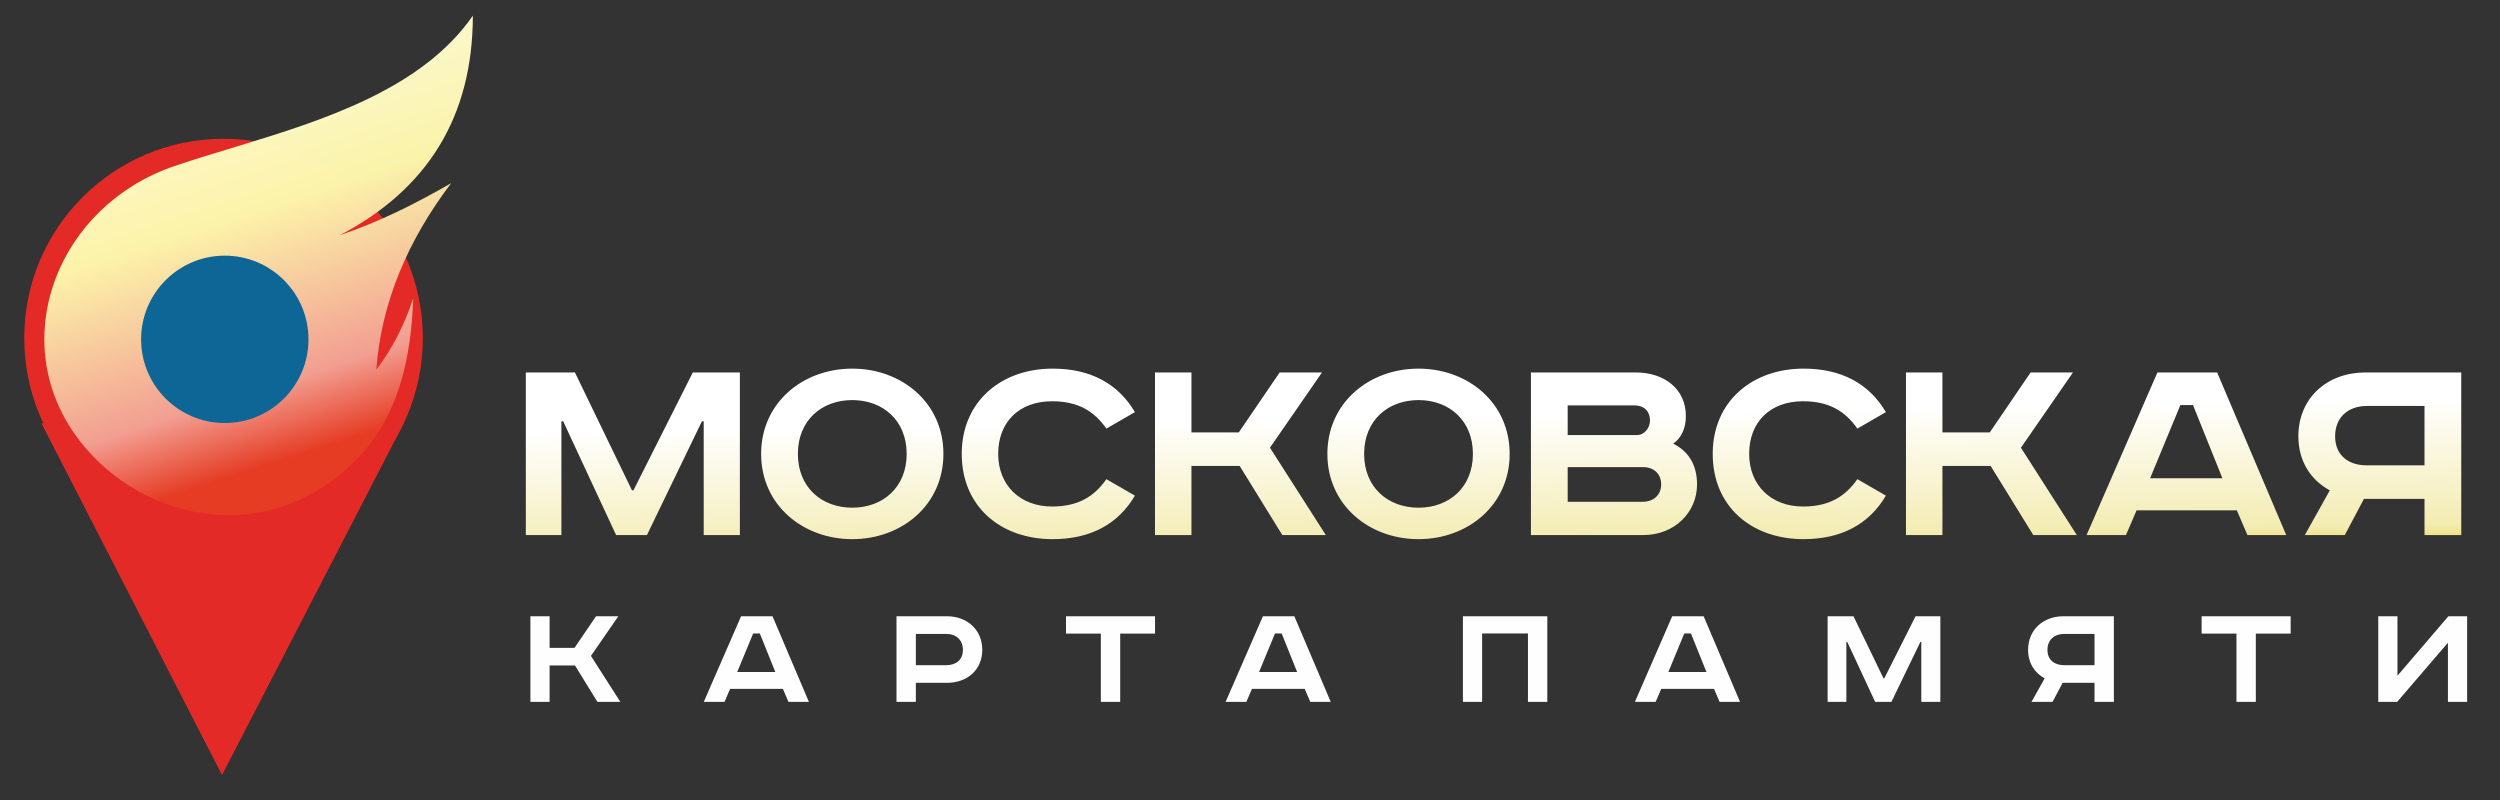
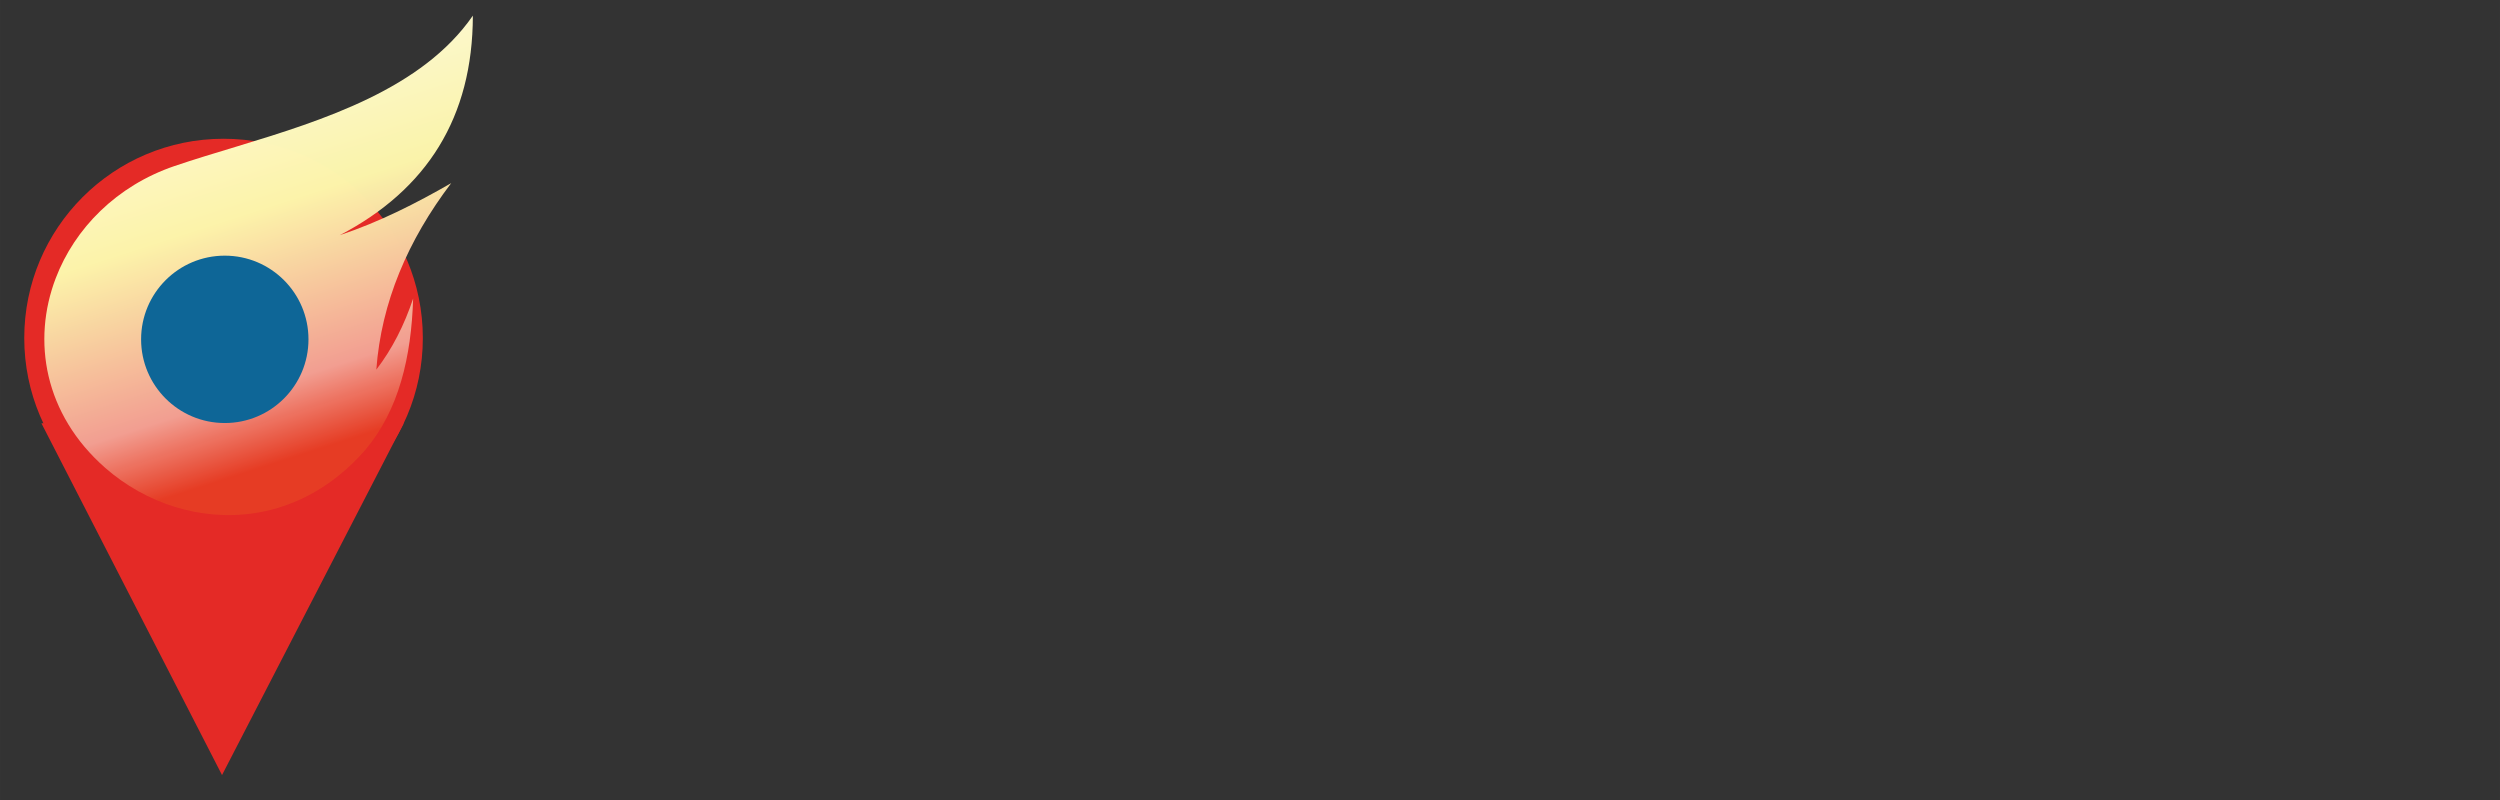
<svg xmlns="http://www.w3.org/2000/svg" xml:space="preserve" width="174.049mm" height="55.721mm" style="shape-rendering:geometricPrecision; text-rendering:geometricPrecision; image-rendering:optimizeQuality; fill-rule:evenodd; clip-rule:evenodd" viewBox="0 0 17572.42 5625.77">
  <rect x="0" y="0" width="17572.42" height="5625.77" fill="#333333" stroke="none" />
  <defs>
    <style type="text/css">
   
    .fil5 {fill:none}
    .fil4 {fill:#0E6697}
    .fil1 {fill:#FEFEFE;fill-rule:nonzero}
    .fil0 {fill:#E42A26;fill-rule:nonzero}
    .fil3 {fill:url(#id0)}
    .fil2 {fill:url(#id1);fill-rule:nonzero}
   
  </style>
    <linearGradient id="id0" gradientUnits="userSpaceOnUse" x1="1703.08" y1="3330.77" x2="524.29" y2="-325.57">
      <stop offset="0" style="stop-opacity:0.969; stop-color:#E63D24" />
      <stop offset="0.137" style="stop-opacity:1; stop-color:#F29E91" />
      <stop offset="0.451" style="stop-opacity:0.992; stop-color:#FCF5AB" />
      <stop offset="1" style="stop-opacity:1; stop-color:white" />
    </linearGradient>
    <linearGradient id="id1" gradientUnits="userSpaceOnUse" x1="9471.72" y1="3976.87" x2="9453.14" y2="2940.15">
      <stop offset="0" style="stop-opacity:1; stop-color:#E7DA65" />
      <stop offset="0.149" style="stop-opacity:1; stop-color:#F3ECB2" />
      <stop offset="1" style="stop-opacity:1; stop-color:white" />
    </linearGradient>
  </defs>
  <g id="Слой_x0020_1">
    <polygon class="fil0" points="2836.95,2976.26 1560.54,5447.88 290.91,2974.93 " />
    <path class="fil0" d="M1571.22 975.34c-773.64,0 -1400.8,627.16 -1400.8,1400.8 0,773.64 627.16,1400.8 1400.8,1400.8 773.64,0 1400.8,-627.16 1400.8,-1400.8 0,-773.64 -627.16,-1400.8 -1400.8,-1400.8z" />
-     <path class="fil1" d="M3728.13 4331.7l0 601.84 134.95 0 0 -255.75 178.48 0 157.8 255.75 161.07 0 -206.77 -323.23 192.63 -278.61 -156.71 0 -151.27 222.02 -175.22 0 0 -222.02 -134.95 0zm1565.83 120.8l46.8 0 108.83 270.99 -267.72 0 112.1 -270.99zm-84.89 -120.8l-262.28 601.84 145.83 0 39.18 -91.42 371.11 0 39.18 91.42 143.65 0 -255.75 -601.84 -220.93 0zm1092.42 0l0 601.84 136.04 0 0 -133.87 218.75 0c141.48,0 248.14,-90.32 248.14,-231.8 0,-141.49 -106.66,-236.17 -248.14,-236.17l-354.78 0zm136.04 124.07l213.3 0c69.65,0 117.54,42.44 117.54,112.1 0,69.64 -47.89,107.74 -117.54,107.74l-213.3 0 0 -219.84zm1055.41 -124.07l0 121.89 244.86 0 0 479.95 136.04 0 0 -479.95 244.87 0 0 -121.89 -625.78 0zm1468.97 120.8l46.8 0 108.83 270.99 -267.72 0 112.1 -270.99zm-84.89 -120.8l-262.28 601.84 145.83 0 39.18 -91.42 371.11 0 39.18 91.42 143.65 0 -255.75 -601.84 -220.93 0zm1405.84 0l0 601.84 134.95 0 0 -481.04 322.14 0 0 481.04 136.04 0 0 -601.84 -593.12 0zm1556.03 120.8l46.8 0 108.83 270.99 -267.72 0 112.1 -270.99zm-84.89 -120.8l-262.28 601.84 145.83 0 39.18 -91.42 371.11 0 39.18 91.42 143.65 0 -255.75 -601.84 -220.93 0zm1092.42 0l0 601.84 131.69 0 0 -421.18 6.52 0 195.9 421.18 114.27 0 203.52 -421.18 6.52 0 0 421.18 133.87 0 0 -601.84 -174.13 0 -219.84 436.41 -5.44 0 -211.13 -436.41 -181.74 0zm2012.03 0l-354.79 0c-141.48,0 -248.13,94.68 -248.13,236.17 0,92.5 45.71,162.16 116.44,200.24l-92.5 165.43 148.01 0 70.73 -133.87 224.2 0 0 133.87 136.04 0 0 -601.84zm-136.04 124.07l0 219.84 -213.31 0c-69.64,0 -117.53,-38.09 -117.53,-107.74 0,-69.65 47.89,-112.1 117.53,-112.1l213.31 0zm752.86 -124.07l0 121.89 244.86 0 0 479.95 136.04 0 0 -479.95 244.87 0 0 -121.89 -625.78 0zm1241.52 0l0 601.84 132.77 0 356.97 -415.73 0 415.73 134.95 0 0 -601.84 -131.69 0 -358.05 417.91 0 -417.91 -134.95 0z" />
-     <path class="fil2" d="M3695.96 2617.89l0 1142.87 250.06 0 0 -799.81 12.4 0 372.01 799.81 217 0 386.46 -799.81 12.41 0 0 799.81 254.19 0 0 -1142.87 -330.66 0 -417.47 828.73 -10.34 0 -400.93 -828.73 -345.13 0zm1912.27 572.47c0,-235.61 167.41,-378.21 382.34,-378.21 214.94,0 382.34,142.6 382.34,378.21 0,235.6 -167.4,378.2 -382.34,378.2 -214.93,0 -382.34,-142.6 -382.34,-378.2zm1023 0c0,-359.61 -293.47,-599.34 -640.67,-599.34 -347.2,0 -640.67,239.74 -640.67,599.34 0,359.6 293.47,599.33 640.67,599.33 347.2,0 640.67,-239.74 640.67,-599.33zm1346.01 -293.47c-117.79,-200.47 -312.07,-305.88 -578.67,-305.88 -359.6,0 -638.6,229.41 -638.6,599.34 0,369.93 272.8,599.33 638.6,599.33 266.6,0 460.87,-105.4 578.67,-305.87l-200.46 -115.73c-86.8,123.99 -200.47,192.19 -382.34,192.19 -223.2,0 -378.21,-148.8 -378.21,-369.93 0,-225.27 148.8,-369.94 378.21,-369.94 181.86,0 295.54,68.2 382.34,192.2l200.46 -115.73zm141.15 -279l0 1142.87 256.26 0 0 -485.67 338.94 0 299.67 485.67 305.87 0 -392.67 -613.8 365.81 -529.06 -297.61 0 -287.27 421.6 -332.73 0 0 -421.6 -256.26 0zm1470.01 572.47c0,-235.61 167.41,-378.21 382.34,-378.21 214.94,0 382.34,142.6 382.34,378.21 0,235.6 -167.4,378.2 -382.34,378.2 -214.93,0 -382.34,-142.6 -382.34,-378.2zm1023 0c0,-359.61 -293.47,-599.34 -640.67,-599.34 -347.2,0 -640.67,239.74 -640.67,599.34 0,359.6 293.47,599.33 640.67,599.33 347.2,0 640.67,-239.74 640.67,-599.33zm149.41 -572.47l0 1142.87 791.54 0c217,0 376.14,-159.14 376.14,-355.47 0,-140.53 -62,-233.54 -167.41,-287.27 59.93,-41.33 88.87,-111.59 88.87,-194.26 0,-186 -146.73,-305.87 -353.4,-305.87l-735.73 0zm258.33 231.47l465 0c86.8,0 113.66,55.79 113.66,105.39 0,51.67 -37.19,103.34 -93,103.34l-485.67 0 0 -208.73zm0 434l531.13 0c74.4,0 126.07,47.53 126.07,121.93 0,70.27 -49.6,121.93 -132.27,121.93l-524.93 0 0 -243.87zm2236.75 -386.46c-117.79,-200.47 -312.07,-305.88 -578.67,-305.88 -359.6,0 -638.6,229.41 -638.6,599.34 0,369.93 272.8,599.33 638.6,599.33 266.6,0 460.87,-105.4 578.67,-305.87l-200.46 -115.73c-86.8,123.99 -200.47,192.19 -382.34,192.19 -223.2,0 -378.21,-148.8 -378.21,-369.93 0,-225.27 148.8,-369.94 378.21,-369.94 181.86,0 295.54,68.2 382.34,192.2l200.46 -115.73zm141.15 -279l0 1142.87 256.26 0 0 -485.67 338.94 0 299.67 485.67 305.87 0 -392.67 -613.8 365.81 -529.06 -297.61 0 -287.27 421.6 -332.73 0 0 -421.6 -256.26 0zm1928.81 229.4l88.87 0 206.67 514.6 -508.41 0 212.87 -514.6zm-161.2 -229.4l-498.07 1142.87 276.93 0 74.4 -173.61 704.74 0 74.4 173.61 272.8 0 -485.67 -1142.87 -419.53 0zm2135.48 0l-673.73 0c-268.67,0 -471.2,179.79 -471.2,448.47 0,175.66 86.8,307.94 221.13,380.27l-175.66 314.13 281.07 0 134.33 -254.2 425.74 0 0 254.2 258.33 0 0 -1142.87zm-258.33 235.6l0 417.47 -405.07 0c-132.27,0 -223.2,-72.34 -223.2,-204.6 0,-132.27 90.93,-212.87 223.2,-212.87l405.07 0z" />
    <path class="fil3" d="M3323.64 110c-354.82,513.41 -1045.91,733.41 -1654.45,918.23 -154.88,47.03 -304.42,91.8 -441.7,138.53 -408.08,138.92 -702.34,438.8 -835.83,788.74 -167.34,438.65 -82.05,955.98 348.31,1333.53 282.95,248.23 672.62,377.7 1057.14,316.59 273.14,-43.41 543.7,-183.01 771.58,-444.54 236,-279.65 322.15,-652.52 335.23,-1062.52 -62.56,187.03 -147.47,354.77 -258.8,499.71 35.09,-474.75 221.82,-908.66 526.21,-1310.94 -246.42,141.66 -501.44,271.83 -783.47,365.92 613.72,-320.32 934.89,-828.8 935.79,-1543.26z" />
    <path class="fil4" d="M1579.99 1797.02c324.88,0 588.24,263.36 588.24,588.23 0,324.88 -263.36,588.24 -588.24,588.24 -324.87,0 -588.23,-263.36 -588.23,-588.24 0,-324.87 263.36,-588.23 588.23,-588.23z" />
    <polygon class="fil5" points="-0,0 17572.42,0 17572.42,5625.77 -0,5625.77 " />
  </g>
</svg>